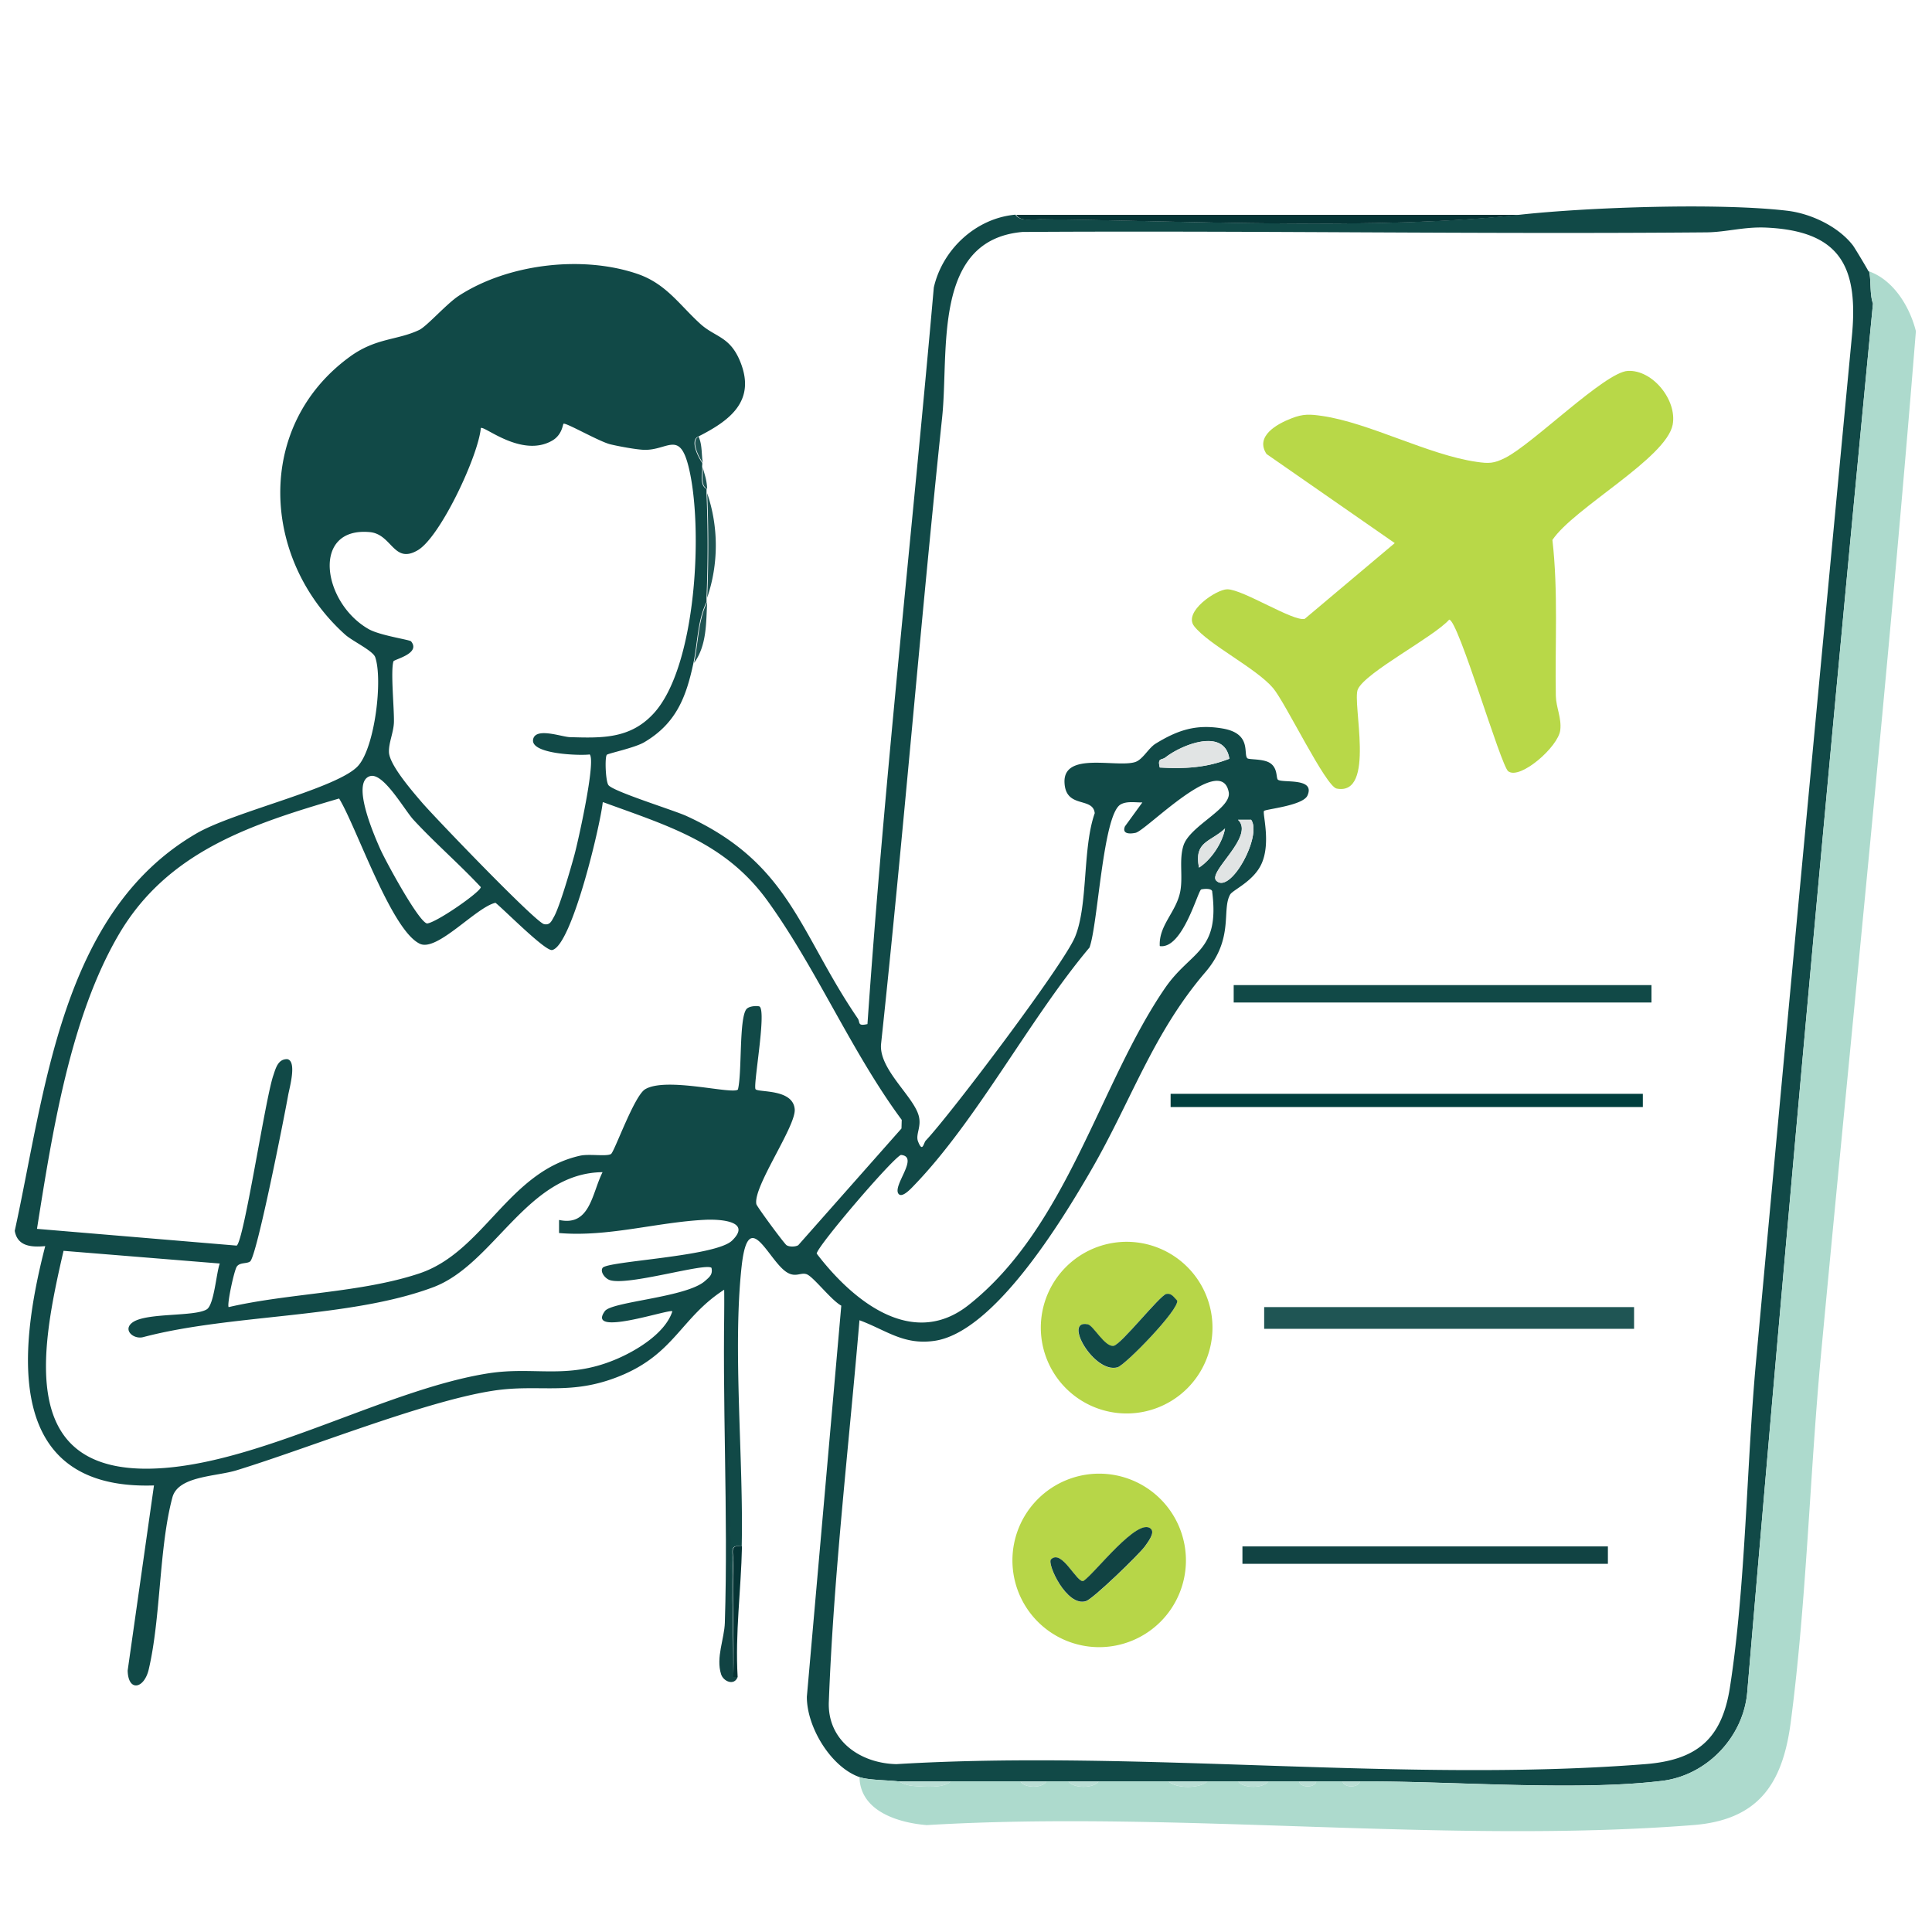
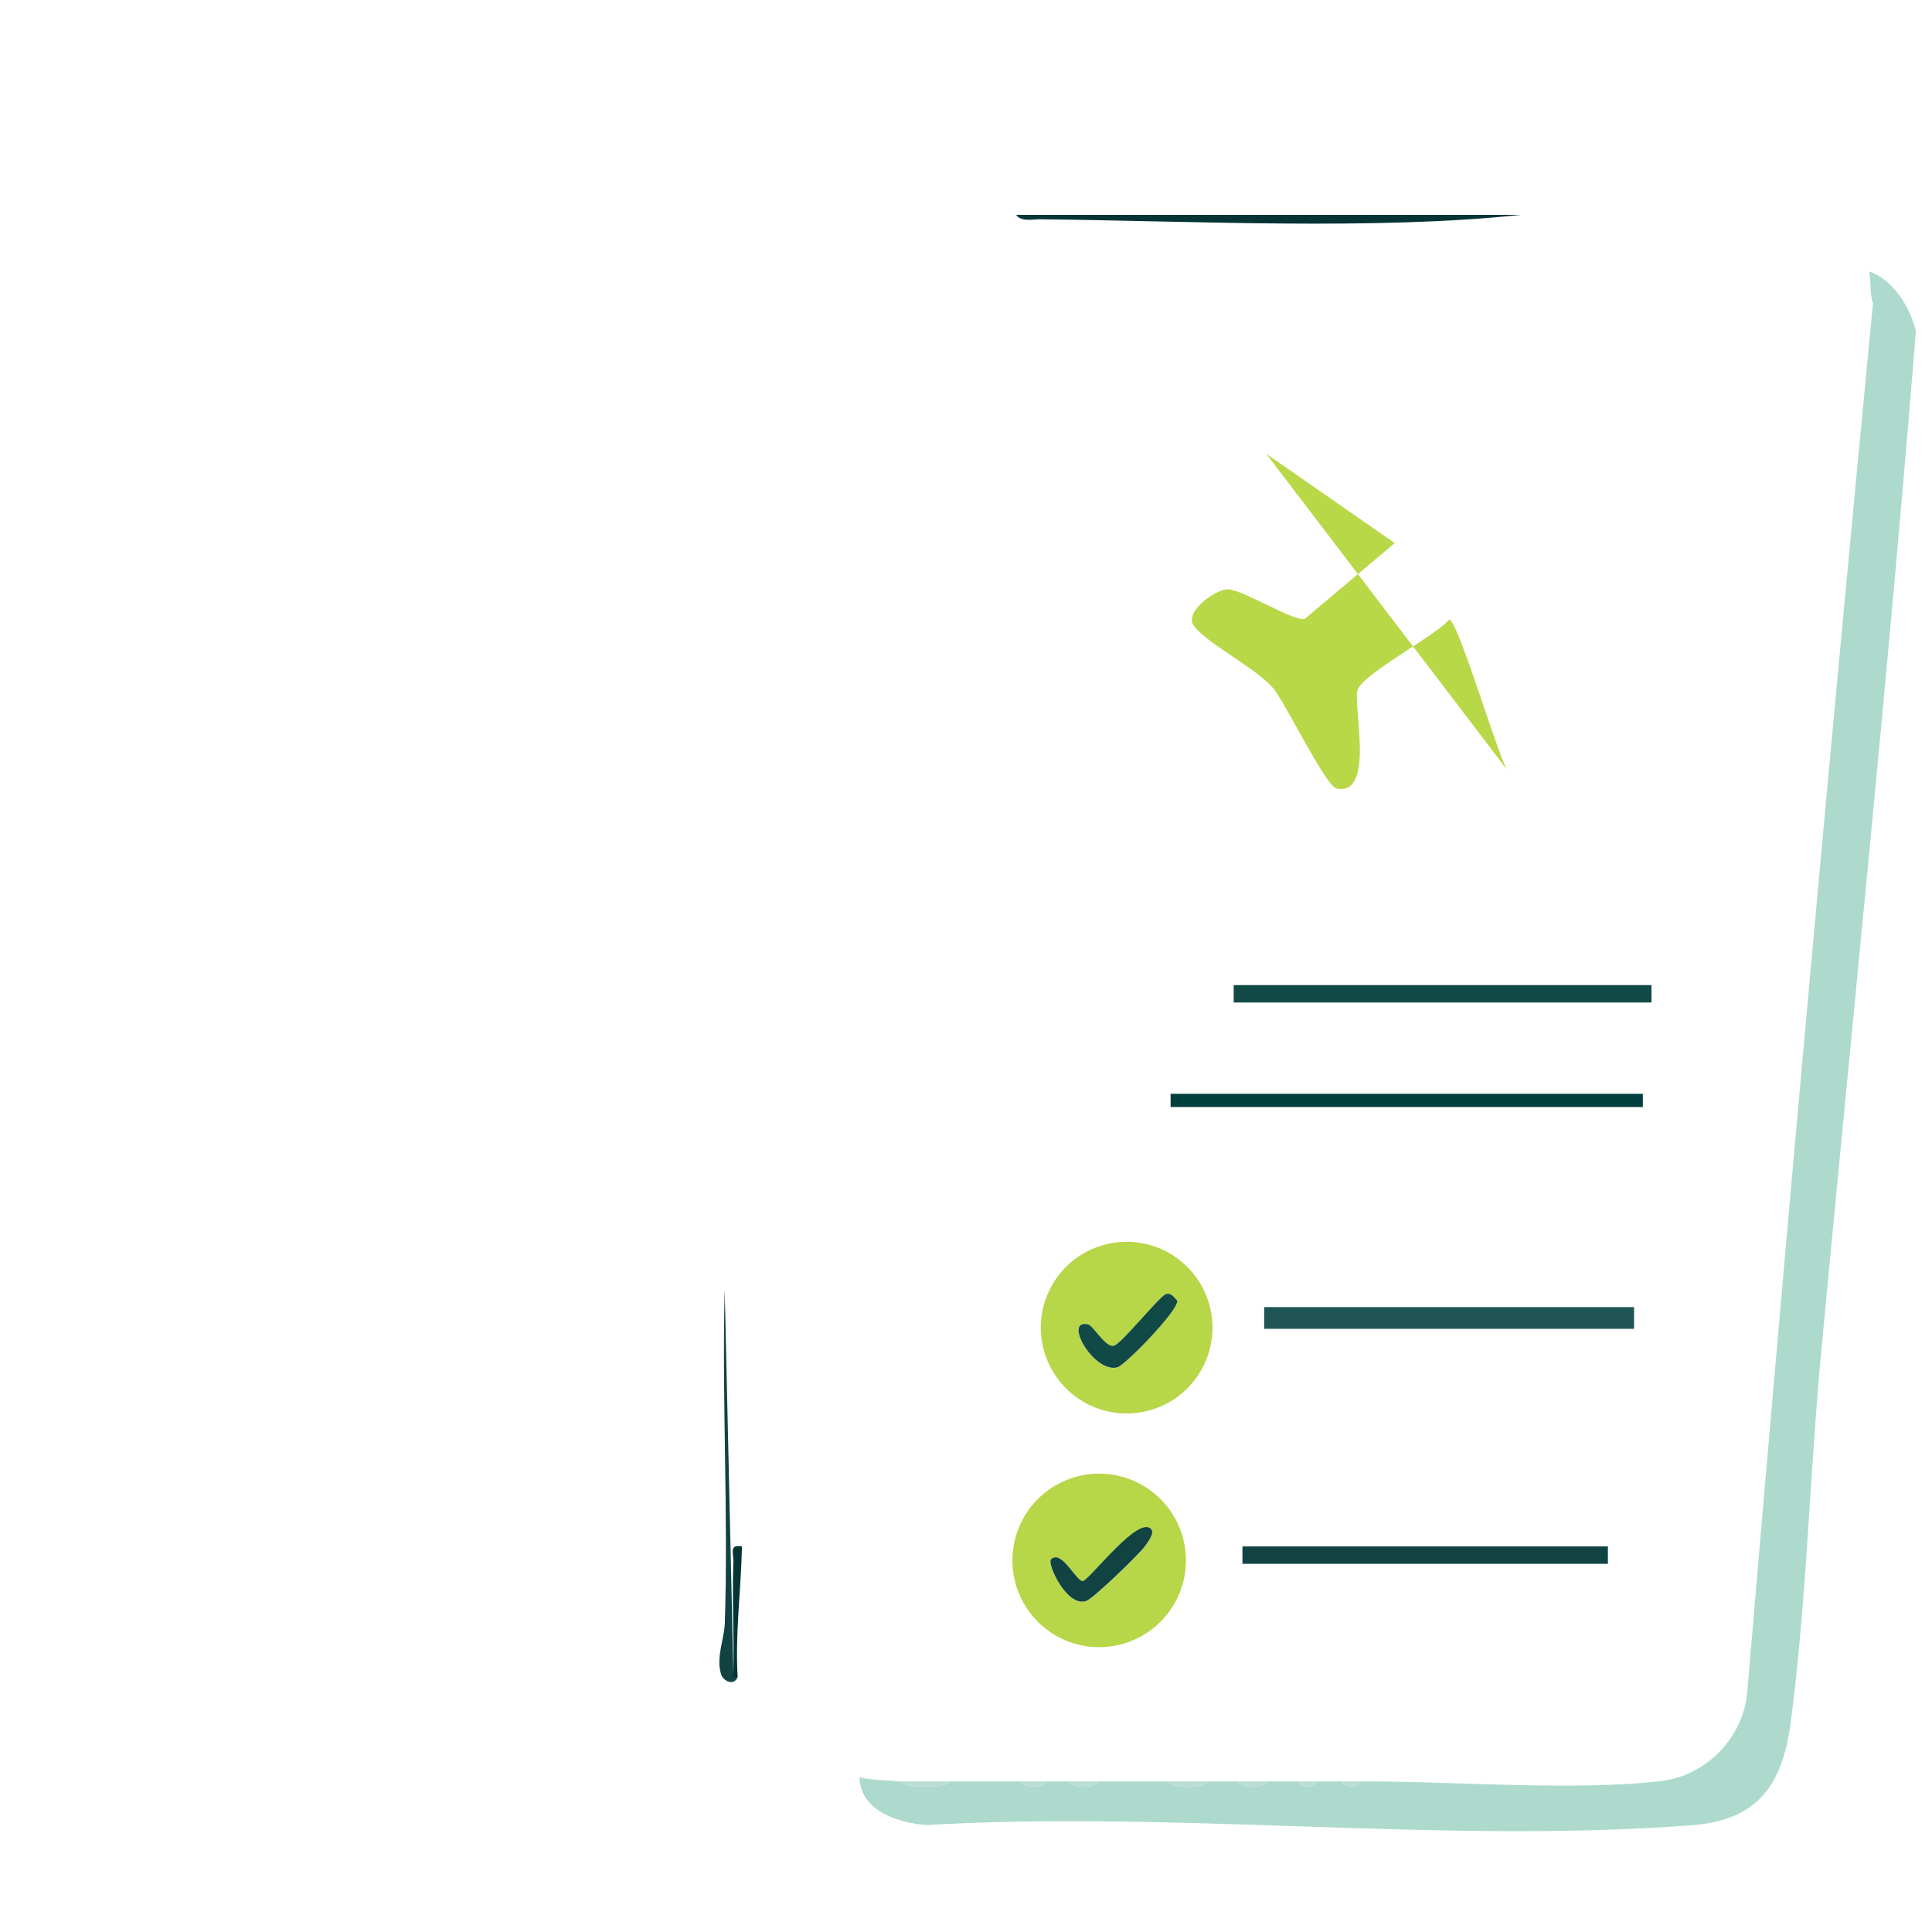
<svg xmlns="http://www.w3.org/2000/svg" width="131" height="131" fill="none" viewBox="0 0 131 131">
-   <path fill="#114947" d="M126.732 18.398c.142.462.036 1.589.266 2.183a7935.48 7935.48 0 0 0-8.525 94.157c-.258 3.035-2.733 5.652-5.785 6.015-5.864.71-14.301 0-20.476.036H60.93c-.71-.089-2.041-.08-2.653-.293-1.934-.674-3.584-3.398-3.567-5.456l2.334-26.51c-.666-.354-1.863-1.924-2.325-2.12-.399-.168-.736.222-1.322-.115-1.26-.719-2.635-4.604-3.105-.479-.63 5.634.133 13.13 0 19.039-.887-.169-.568.453-.594 1.02-.089 2.609.062 5.226 0 7.834l-.595-26.26c-2.919 1.88-3.353 4.32-7.008 5.828-3.416 1.41-5.51.524-8.713 1.03-4.64.727-12.482 3.894-17.335 5.385-1.402.434-3.966.381-4.356 1.836-.914 3.407-.781 8.153-1.606 11.667-.31 1.322-1.393 1.543-1.429.079l1.784-12.553c-10.15.337-9.227-9.059-7.373-16.227-.914.08-1.88.036-2.067-1.038 2.067-9.422 3.114-21.585 12.305-26.935 2.564-1.5 9.724-3.096 11.01-4.631 1.118-1.322 1.642-5.82 1.127-7.328-.15-.435-1.526-1.083-2.023-1.517-5.704-5.102-6.175-14.16.32-18.87 1.765-1.278 3.194-1.092 4.684-1.802.523-.248 1.872-1.792 2.697-2.324 3.327-2.156 8.33-2.75 12.066-1.49 1.97.665 2.848 2.075 4.285 3.388 1.02.932 2.023.843 2.724 2.582 1.09 2.697-.763 4.019-2.875 5.084-.514.257-.044 1.286.293 1.774.018.098-.018.195 0 .293.018.47-.186 1.224.293 1.473v.292a85.718 85.718 0 0 1 0 7.08v.293c-.612 1.242-.604 2.786-.887 4.134-.488 2.289-1.154 4.09-3.336 5.376-.648.382-2.449.755-2.538.852-.142.16-.088 1.766.107 2.05.284.425 4.418 1.703 5.279 2.093 7.044 3.22 7.647 7.905 11.63 13.734.178.266-.044.541.657.382 1.153-16.67 3.034-33.297 4.498-49.94.586-2.59 2.866-4.711 5.536-4.942.31.488 1.118.293 1.615.302 10.158.106 22.774.763 32.613-.302 4.64-.506 13.467-.816 18.116-.266 1.606.195 3.443 1.064 4.436 2.342.124.16 1.02 1.66 1.056 1.757l.044.008ZM58.277 89.516c-.728 8.596-1.748 17.202-2.076 25.826-.133 2.661 2.111 4.223 4.578 4.276 16.484-.994 34.467 1.286 50.774 0 3.495-.275 5.19-1.695 5.74-5.172 1.082-6.894 1.126-15.047 1.774-22.127 2.12-23.12 4.294-46.24 6.485-69.351.497-4.809-.701-7.284-5.74-7.533-1.526-.08-2.759.31-4.125.32-15.446.133-30.9-.125-46.356-.027-6.13.541-4.977 8.065-5.447 12.554-1.49 14.16-2.626 28.354-4.143 42.505-.16 1.694 2.173 3.522 2.546 4.844.222.772-.23 1.287-.035 1.774.31.79.372.08.523-.07 1.694-1.793 9.315-11.889 10.114-13.796.905-2.174.497-6.007 1.34-8.402-.125-1.136-1.97-.275-2.05-2.076-.089-2.111 3.496-1.002 4.773-1.384.532-.16.905-.94 1.402-1.251 1.49-.914 2.733-1.34 4.542-1.03 1.996.338 1.393 1.713 1.677 2.015.116.115 1.11.018 1.57.346.506.355.373.994.506 1.109.293.248 2.555-.169 2.005 1.073-.301.692-2.839.923-2.945 1.047-.124.133.47 2.112-.151 3.54-.524 1.224-1.979 1.819-2.147 2.13-.594 1.046.284 2.971-1.677 5.26-3.575 4.17-5.03 8.74-7.772 13.468-1.96 3.38-6.556 10.957-10.602 11.533-2.102.302-3.264-.727-5.092-1.401h.009ZM44.304 48.394c2.945-3.167 3.398-12.74 2.377-16.776-.62-2.458-1.428-1.065-3.016-1.118-.541-.018-1.73-.24-2.28-.373-.763-.186-3.034-1.5-3.176-1.393-.053.045-.089.754-.772 1.145-2.076 1.189-4.64-1.065-4.835-.852-.169 1.88-2.742 7.373-4.268 8.277-1.65.976-1.747-1.082-3.256-1.224-4-.372-3.22 4.8-.07 6.583.78.435 2.767.71 2.865.825.683.834-1.162 1.216-1.198 1.358-.195.7.053 3.114.036 4.107-.018.71-.364 1.402-.337 2.059.044.869 1.597 2.652 2.235 3.398.843.984 7.701 8.126 8.278 8.25.408.09.514-.221.674-.496.39-.684 1.145-3.3 1.393-4.215.248-.913 1.464-6.36 1.03-6.795-.542.088-4.055.008-3.834-1.03.178-.825 1.926-.16 2.493-.142 2.165.063 4.073.125 5.66-1.588Zm39.054 3.052c-.329-2.12-3.22-.967-4.348-.08-.24.187-.54 0-.372.675 1.677.097 3.15.026 4.72-.595Zm-58.27 1.18c-1.314.4.319 4.09.682 4.915.364.825 2.609 4.96 3.185 5.075.621-.044 3.647-2.147 3.647-2.466-1.464-1.57-3.114-2.99-4.57-4.57-.611-.665-2.04-3.22-2.936-2.954h-.009Zm53.55 11.507c-.071-1.42 1.162-2.324 1.402-3.753.168-1.011-.098-2.094.204-3.043.425-1.348 3.282-2.51 3.07-3.628-.515-2.697-5.563 2.581-6.309 2.759-.363.08-.949.106-.727-.435l1.18-1.623c-.48.008-1.056-.107-1.482.142-1.197.71-1.526 8.144-2.102 9.696-4.037 4.8-7.621 11.702-11.897 16.13-.187.195-.79.86-1.039.585-.479-.532 1.438-2.537.151-2.653-.585.24-5.669 6.184-5.713 6.69 2.386 3.132 6.45 6.52 10.291 3.495C72.374 83.2 74.54 73.493 78.993 67c1.748-2.546 3.717-2.422 3.203-6.512.026-.284-.595-.222-.746-.178-.23.08-1.25 4.055-2.803 3.842l-.01-.018ZM40.87 54.401c-.168 1.57-2.102 9.741-3.433 10.016-.462.098-3.265-2.75-3.842-3.203-1.313.302-3.93 3.31-5.11 2.786-1.943-.87-4.32-7.95-5.492-9.857-5.961 1.748-11.63 3.585-14.931 9.21-3.3 5.624-4.516 13.422-5.554 19.97l13.539 1.136c.497-.32 1.943-9.972 2.484-11.534.16-.47.31-1.127.95-1.109.664.133.15 1.943.061 2.422-.248 1.41-2.129 10.94-2.582 11.294-.221.169-.683.053-.896.337-.186.249-.691 2.609-.559 2.76 4.1-.95 8.943-.959 12.918-2.28 4.374-1.456 6.033-6.894 10.904-7.985.62-.142 1.792.07 2.102-.116.23-.142 1.57-3.948 2.316-4.391 1.437-.86 5.935.381 6.29.017.284-1.117.07-4.773.568-5.438.186-.249.834-.249.913-.178.453.435-.47 5.386-.283 5.599.204.23 2.528-.045 2.652 1.348.107 1.145-2.839 5.27-2.6 6.441.036.169 1.9 2.697 2.05 2.786.195.124.595.115.79 0l7-7.914.017-.585c-3.397-4.587-5.784-10.265-9.093-14.843-2.857-3.957-6.734-5.084-11.152-6.698l-.027.009Zm43.96 1.18h-.887c1.171 1.126-2.076 3.53-1.472 4.134.958.958 3.131-3.06 2.36-4.134Zm-3.53 3.247c.825-.533 1.588-1.668 1.765-2.653-1.003.94-2.12.87-1.766 2.653ZM40.87 79.48c-5.145.036-7.354 6.264-11.515 7.808-5.678 2.12-13.69 1.8-19.66 3.38-.666.16-1.402-.515-.693-1.011.959-.666 4.206-.364 5.022-.879.497-.32.639-2.457.878-3.105l-10.593-.86c-1.606 6.92-3.22 15.543 6.902 14.718 6.965-.568 15.207-5.368 21.914-6.414 3.096-.48 5.279.434 8.535-.905 1.393-.568 3.442-1.775 3.93-3.3-.204-.178-5.873 1.782-4.578-.01.47-.656 5.536-.922 6.796-2.049.302-.266.532-.435.435-.887-.408-.364-5.634 1.233-6.885.834-.337-.107-.683-.568-.497-.834.329-.462 7.648-.754 8.775-1.846 1.384-1.34-.86-1.463-1.855-1.41-3.282.168-6.556 1.18-9.874.896v-.887c2.12.461 2.227-1.819 2.954-3.247l.01.008Z" />
  <path fill="#114343" d="M49.725 113.709h.292c-.23.621-.976.302-1.126-.195-.355-1.127.221-2.386.257-3.478.24-7.514-.204-15.073-.009-22.588l.594 26.261h-.008Z" />
  <path fill="#063435" d="M50.31 104.855c-.062 2.954-.47 5.891-.293 8.854h-.293c.062-2.599-.088-5.225 0-7.834.018-.567-.301-1.18.595-1.02h-.01Z" />
-   <path fill="#1F5554" d="M47.95 40.525a85.715 85.715 0 0 0 0-7.08c.78 2.271.78 4.809 0 7.08Zm-.887 4.427c.284-1.349.275-2.883.887-4.134-.08 1.393-.009 2.919-.887 4.134Zm.887-11.8c-.48-.248-.275-1.002-.293-1.472.062.381.258.727.293 1.472Zm-.293-1.774c-.346-.488-.807-1.508-.292-1.774.266.568.186 1.224.292 1.774Z" />
-   <path fill="#E1E4E4" d="M83.357 51.447c-1.57.612-3.043.691-4.72.594-.168-.683.134-.488.373-.674 1.127-.887 4.02-2.032 4.347.08Zm1.473 4.133c.781 1.074-1.401 5.093-2.36 4.135-.603-.603 2.653-3.008 1.473-4.126h.887v-.008Zm-3.53 3.248c-.356-1.792.762-1.713 1.765-2.653-.178.985-.94 2.12-1.766 2.653Z" />
  <path fill="#ADDACD" d="M58.277 120.496c.612.213 1.952.204 2.653.293.053 0 .408.266 1.01.31.728.054 2.033.169 2.53-.31h4.72c.3.479 1.49.47 1.774 0h1.472c.373.488 1.695.488 2.067 0h4.72c.55.497 2.103.497 2.653 0h2.067c.373.488 1.695.488 2.067 0h2.067c.125.461 1.083.443 1.18 0h1.775c.124.461 1.082.443 1.18 0 6.175-.027 14.612.683 20.476-.036 3.052-.372 5.527-2.981 5.785-6.015a8129.571 8129.571 0 0 1 8.525-94.157c-.23-.595-.124-1.721-.266-2.183 1.677.604 2.759 2.405 3.176 4.055-1.854 23.093-4.258 46.187-6.423 69.272-.772 8.224-.993 16.945-2.067 25.08-.55 4.152-2.182 6.601-6.627 6.947-16.706 1.304-35.08-1.011-51.954 0-1.925-.16-4.507-.931-4.56-3.256Z" />
  <path fill="#063435" d="M103.133 14.566c-9.839 1.064-22.455.408-32.613.302-.497 0-1.313.186-1.615-.302h34.228Z" />
  <path fill="#BADED5" d="M64.478 120.789c-.496.479-1.8.364-2.528.311-.603-.045-.958-.302-1.012-.311h3.54Zm17.407 0c-.55.497-2.103.497-2.653 0h2.653Zm-7.382 0c-.372.488-1.694.488-2.067 0h2.067Zm11.507 0c-.372.488-1.694.488-2.067 0h2.067Zm-15.046 0c-.275.47-1.473.479-1.775 0h1.775Zm18.293 0c-.097.444-1.055.461-1.18 0h1.18Zm2.955 0c-.098.444-1.056.461-1.18 0h1.18Z" />
-   <path fill="#B8D848" d="M102.273 52.307c-.506-.355-3.398-10.292-4.01-10.292-1.065 1.19-5.66 3.558-6.193 4.72-.408.896 1.242 7.249-1.437 6.734-.745-.142-3.47-5.82-4.312-6.814-1.162-1.366-4.365-2.936-5.35-4.196-.763-.976 1.508-2.502 2.245-2.502 1.056 0 4.489 2.21 5.252 2.005l6.104-5.137-8.695-6.041c-.79-1.198.684-2.032 1.704-2.422.79-.31 1.25-.275 2.058-.16 3.203.461 7.204 2.644 10.478 3.114.843.124 1.18.115 1.952-.275 1.872-.94 6.751-5.811 8.304-5.891 1.694-.089 3.353 1.996 3.043 3.646-.435 2.28-6.707 5.652-8.154 7.816.4 3.514.169 7.036.231 10.567.018.798.399 1.5.302 2.324-.133 1.136-2.706 3.372-3.513 2.804h-.009Z" />
+   <path fill="#B8D848" d="M102.273 52.307c-.506-.355-3.398-10.292-4.01-10.292-1.065 1.19-5.66 3.558-6.193 4.72-.408.896 1.242 7.249-1.437 6.734-.745-.142-3.47-5.82-4.312-6.814-1.162-1.366-4.365-2.936-5.35-4.196-.763-.976 1.508-2.502 2.245-2.502 1.056 0 4.489 2.21 5.252 2.005l6.104-5.137-8.695-6.041h-.009Z" />
  <path fill="#1F5554" d="M110.799 88.628H85.718v1.473h25.081v-1.473Z" />
  <path fill="#114947" d="M111.979 66.795H83.651v1.18h28.328v-1.18Z" />
  <path fill="#114343" d="M109.024 104.855h-24.78v1.18h24.78v-1.18Z" />
  <path fill="#013F3E" d="M111.393 74.167H79.374v.896h32.019v-.896Z" />
  <path fill="#B7D648" d="M80.412 105.804a5.883 5.883 0 0 1-5.882 5.882 5.883 5.883 0 0 1-5.882-5.882 5.884 5.884 0 0 1 5.882-5.882 5.884 5.884 0 0 1 5.882 5.882Zm-2.369-2.129c-.878-.843-3.815 3.025-4.578 3.531-.443.169-1.464-2.2-2.2-1.464-.293.284 1.065 3.247 2.369 2.83.506-.159 3.584-3.149 3.983-3.699.204-.275.71-.923.426-1.189v-.009Z" />
  <path fill="#114343" d="M78.043 103.675c.284.266-.23.914-.425 1.189-.408.55-3.487 3.54-3.984 3.699-1.304.417-2.661-2.546-2.369-2.83.737-.727 1.757 1.642 2.2 1.464.763-.505 3.7-4.382 4.578-3.531v.009Z" />
  <path fill="#B7D648" d="M82.213 90.021a5.823 5.823 0 0 1-5.82 5.82 5.823 5.823 0 0 1-5.82-5.82 5.823 5.823 0 0 1 5.82-5.82 5.823 5.823 0 0 1 5.82 5.82Zm-3.132-2.28c-.461.107-3.06 3.425-3.584 3.522-.594.107-1.366-1.375-1.739-1.455-1.72-.381.417 3.354 2.005 2.91.533-.15 4.206-3.93 4.046-4.524-.213-.213-.373-.524-.736-.444l.008-.009Z" />
  <path fill="#114947" d="M79.082 87.741c.363-.08.523.24.736.444.16.594-3.513 4.374-4.046 4.525-1.588.443-3.726-3.283-2.005-2.91.373.08 1.145 1.552 1.74 1.455.523-.09 3.122-3.416 3.583-3.523l-.008.01Z" />
</svg>